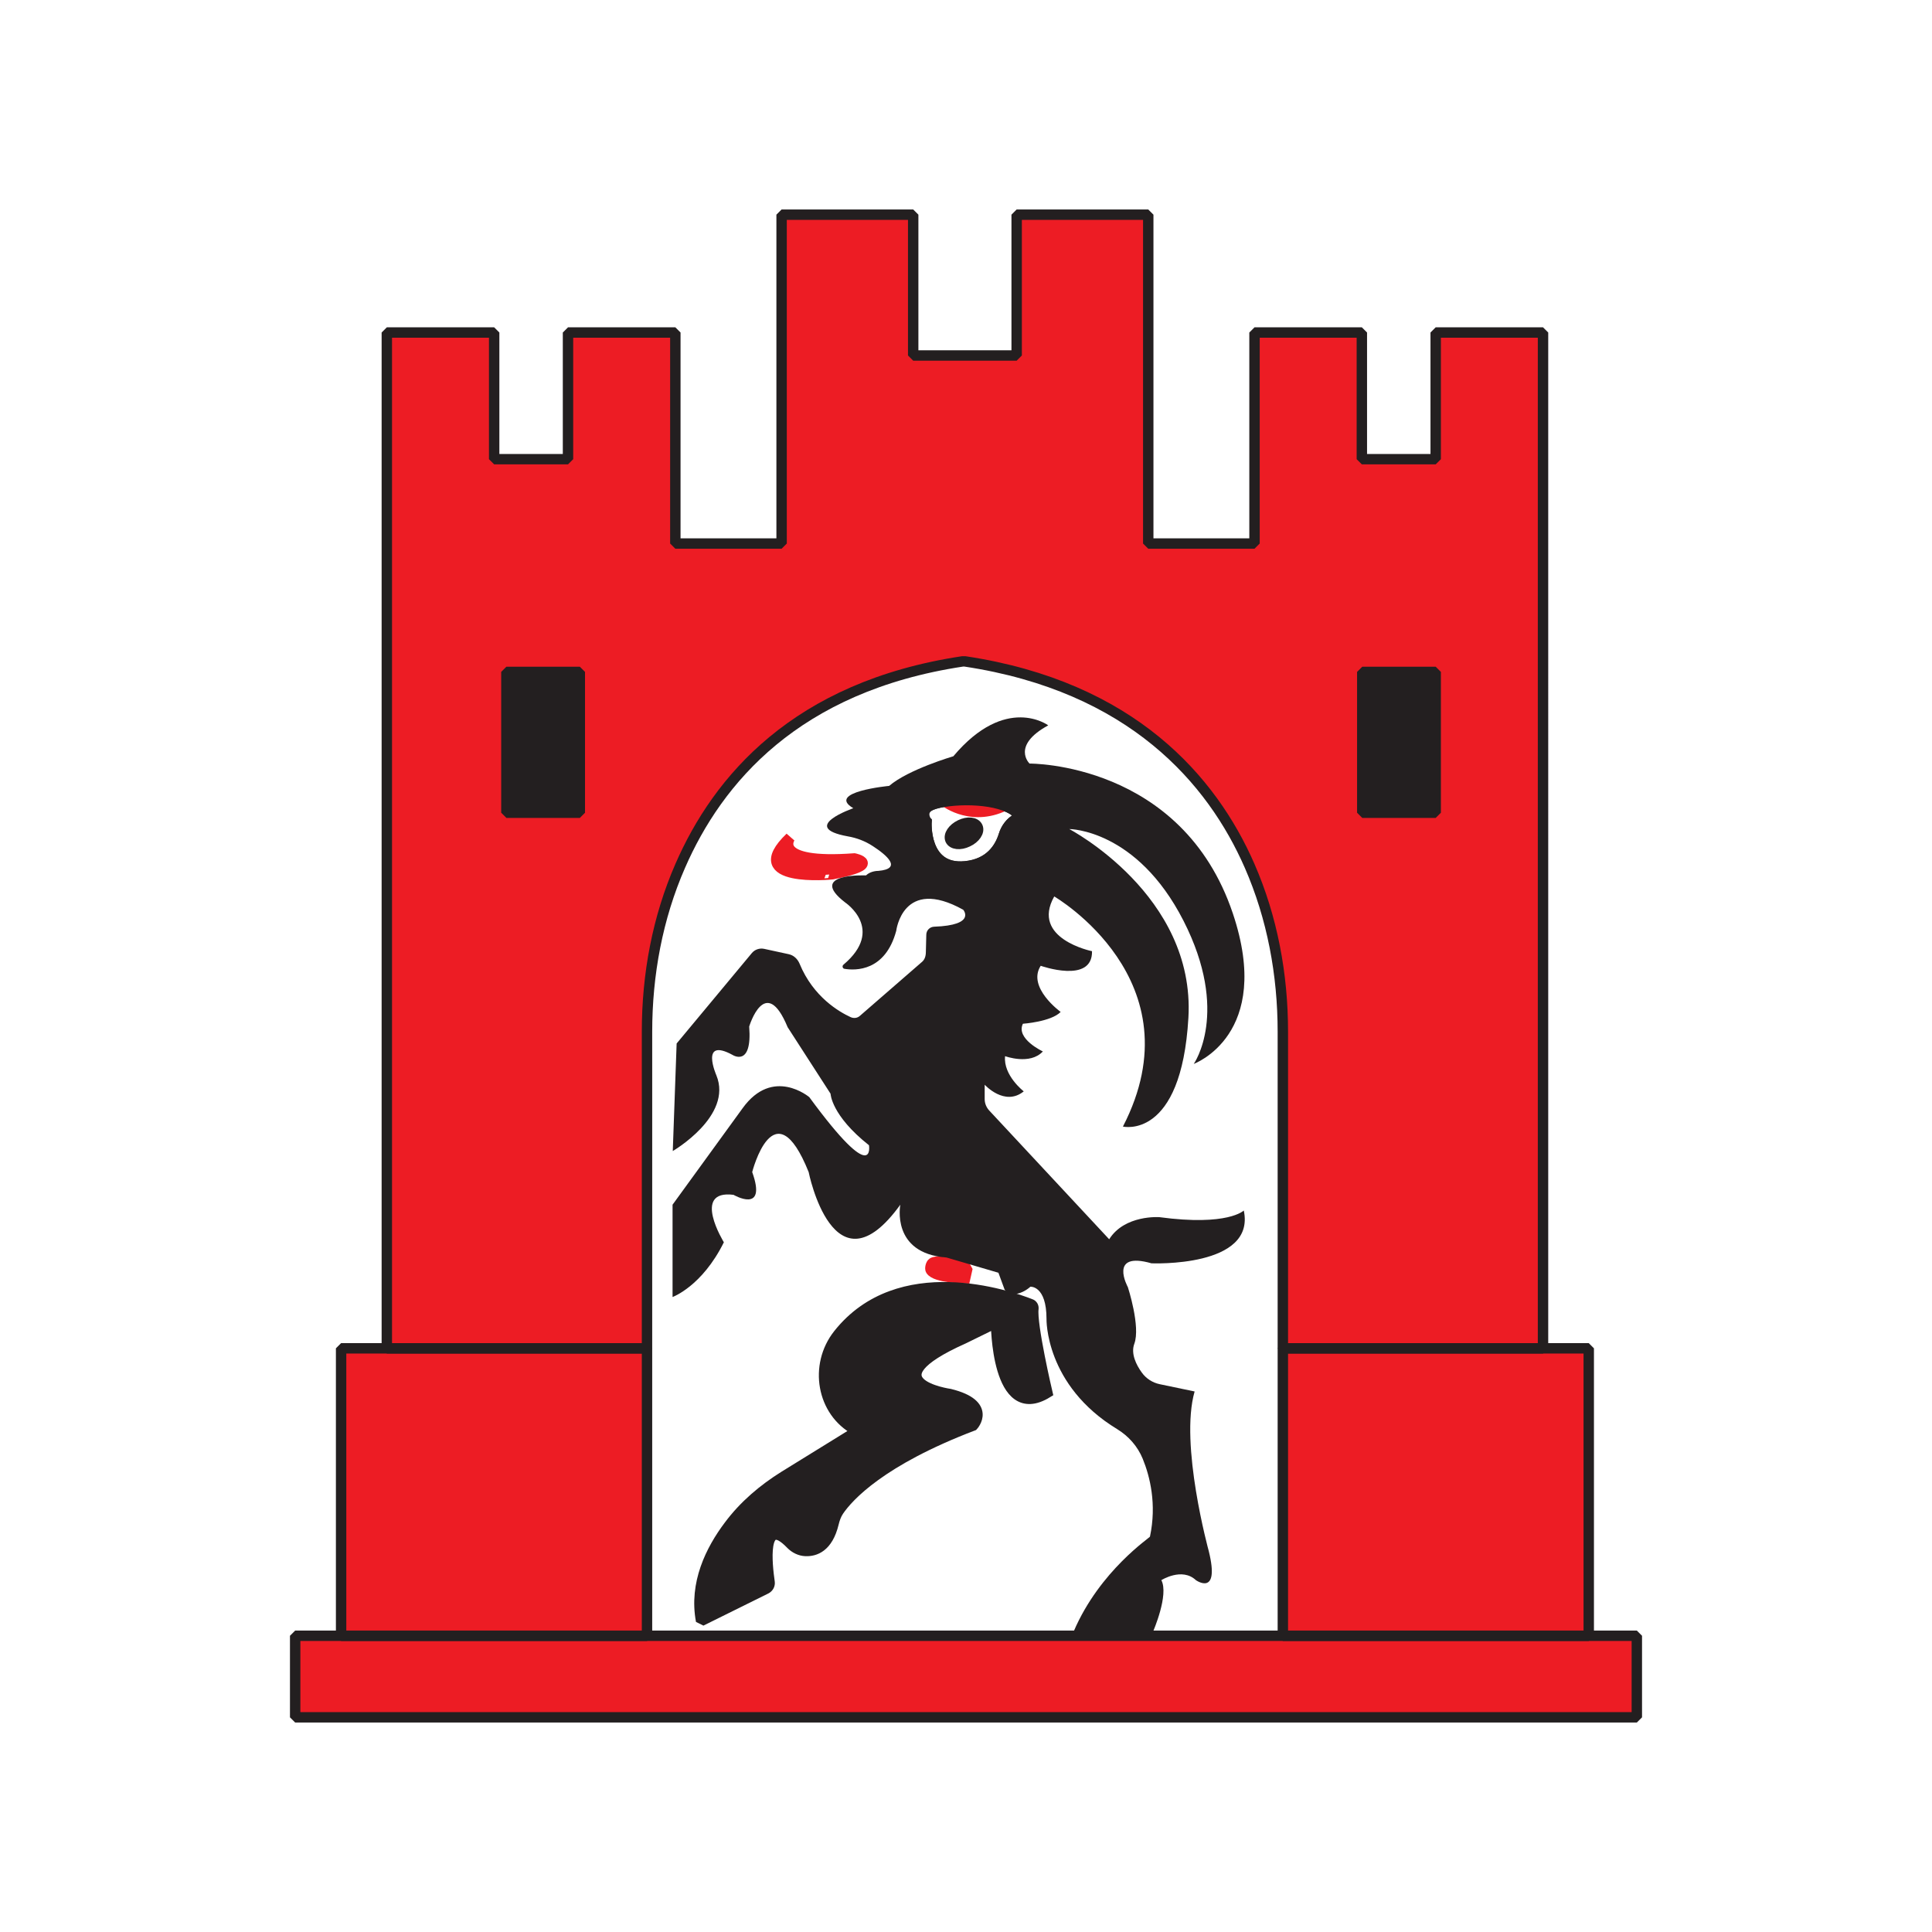
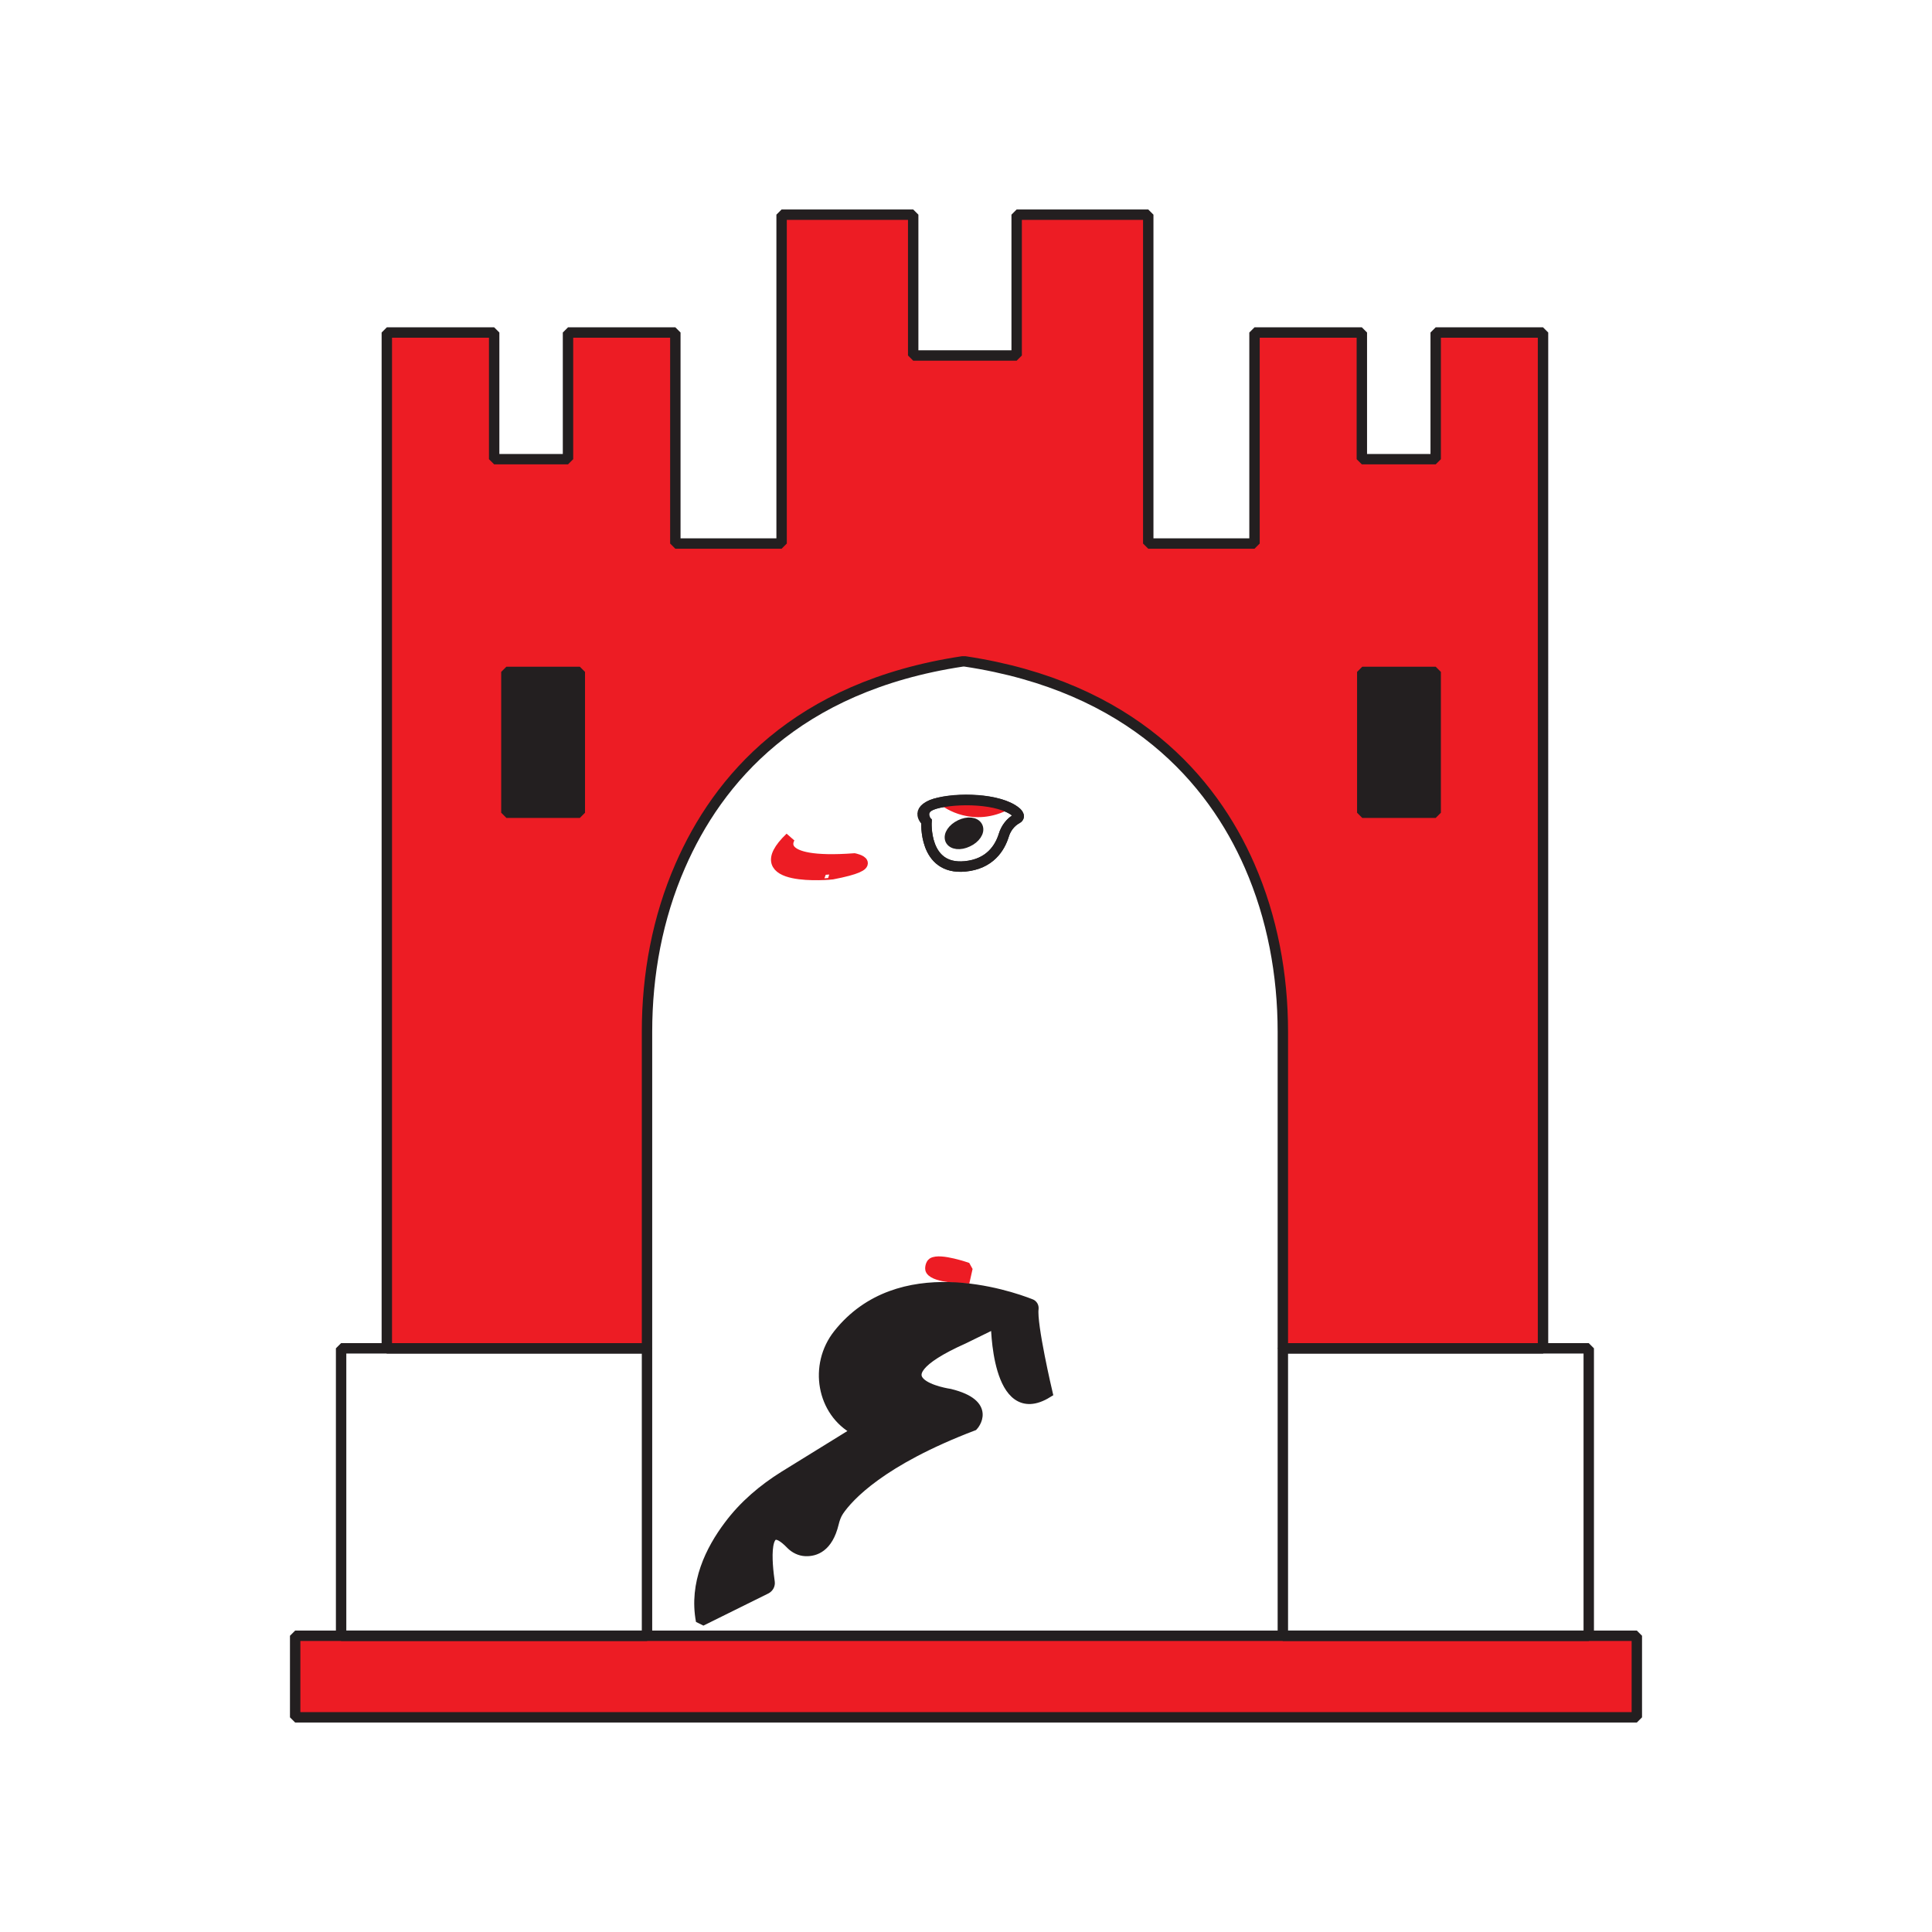
<svg xmlns="http://www.w3.org/2000/svg" version="1.1" id="Layer_1" x="0px" y="0px" viewBox="0 0 900 900" style="enable-background:new 0 0 900 900;" xml:space="preserve">
  <style type="text/css">
	.st0{fill:#FFFFFF;}
	.st1{fill:#ED1C24;}
	.st2{fill:none;stroke:#231F20;stroke-width:4.847;stroke-miterlimit:1.333;}
	.st3{fill:#231F20;}
	.st4{fill:none;stroke:#ED1C24;stroke-width:4.847;stroke-miterlimit:1.333;}
</style>
  <rect class="st0" width="900" height="900" />
  <g>
    <path id="path18_00000054946943947775592800000004739908862395442318_" class="st1" d="M762.5,800h-625v-38h625V800" />
    <path id="path20_00000072996137007537557640000002454184751793481886_" class="st2" d="M762.5,800h-625v-38h625V800z" />
-     <path id="path22_00000167373694345759451720000006842350896644923543_" class="st1" d="M301.3,762H158.9V628.1h142.5V762" />
    <path id="path24_00000141414103522873057360000002982440926177486011_" class="st2" d="M301.3,762H158.9V628.1h142.5V762z" />
-     <path id="path26_00000082368621218719094540000003813066931926367647_" class="st1" d="M597.6,762h142.5V628.1H597.6V762" />
+     <path id="path26_00000082368621218719094540000003813066931926367647_" class="st1" d="M597.6,762V628.1H597.6V762" />
    <path id="path28_00000007428175062280183790000005236783229482356631_" class="st2" d="M597.6,762h142.5V628.1H597.6V762z" />
    <path id="path30_00000130633597155878650960000009446634619344840891_" class="st1" d="M449.5,308.1   c77.8,11.7,115.2,55.4,132.6,95.2c10.6,24.2,15.5,50.7,15.5,77.3v147.5h121.2V154.9h-50v59h-34.4v-59h-50v98.3h-49.5V100h-61.3   v65.6H450h-1.1h-23.5V100h-61.3v153.2h-49.5v-98.3h-50v59h-34.4v-59h-50v473.2h121.2V480.6c0-26.6,4.9-53.1,15.5-77.3   c17.4-39.9,53.8-83.5,131.5-95.2L449.5,308.1" />
    <path id="path32_00000026144655393328049210000000858210200539581592_" class="st2" d="M449.5,308.1   c77.8,11.7,115.2,55.4,132.6,95.2c10.6,24.2,15.5,50.7,15.5,77.3v147.5h121.2V154.9h-50v59h-34.4v-59h-50v98.3h-49.5V100h-61.3   v65.6H450h-1.1h-23.5V100h-61.3v153.2h-49.5v-98.3h-50v59h-34.4v-59h-50v473.2h121.2V480.6c0-26.6,4.9-53.1,15.5-77.3   c17.4-39.9,53.8-83.5,131.5-95.2L449.5,308.1z" />
    <path id="path34_00000056406642968704614400000002812738788631803306_" class="st3" d="M270.1,378.6h-34.2v-65.6h34.2V378.6" />
    <path id="path36_00000112601229935821655970000005996406086947655060_" class="st2" d="M270.1,378.6h-34.2v-65.6h34.2V378.6z" />
    <path id="path38_00000162353218815545903280000013031698946037779128_" class="st3" d="M634.6,378.6h34.2v-65.6h-34.2V378.6" />
    <path id="path40_00000083077938961620577520000017729696985731305880_" class="st2" d="M634.6,378.6h34.2v-65.6h-34.2V378.6z" />
    <path id="path42_00000154404040242801357710000002137511078186840471_" class="st1" d="M449.6,595.5c0,0-13.8-0.2-16-3.8   c-0.5-0.7,0-2.9,0.8-3.4c3.5-2.2,16.3,2.3,16.3,2.3L449.6,595.5" />
    <path id="path44_00000093870622880726305170000003975711297952089505_" class="st4" d="M449.6,595.5c0,0-13.8-0.2-16-3.8   c-0.5-0.7,0-2.9,0.8-3.4c3.5-2.2,16.3,2.3,16.3,2.3L449.6,595.5z" />
    <path id="path46_00000084531707712460022320000012386570980252877476_" class="st1" d="M368.1,390.1c0,0-9.3,12.7,29.9,9.8   c0,0,13.7,2.8-10.5,7.4C387.5,407.3,345.9,411.4,368.1,390.1" />
    <path id="path48_00000122701209217383381440000006664649000767388054_" class="st4" d="M368.1,390.1c0,0-9.3,12.7,29.9,9.8   c0,0,13.7,2.8-10.5,7.4C387.5,407.3,345.9,411.4,368.1,390.1z" />
    <path id="path50_00000030475577002900155210000008185368027542889136_" class="st3" d="M326.6,755.1l30.3-15   c1.1-0.6,1.8-1.8,1.6-3.1c-1.1-7.6-4-32.2,10-17.6c1.8,1.8,4.2,3,6.7,3.1c4.4,0.2,10.4-1.7,13.1-12.8c0.5-2.1,1.2-4.1,2.4-5.9   c4.7-6.9,19.8-23.4,62.6-39.7c0,0,9-9.8-10.8-14.7c0,0-39.1-5.5,6.4-25.8l15.1-7.4c0,0,0,47.3,23.9,32.6c0,0-7.5-31.9-6.5-39.2   c0.1-0.9-0.4-1.8-1.3-2.1c-10.2-4-61.3-21.6-89.6,14.1c-11.4,14.4-7.7,36.1,8.2,44.6c0.2,0.1,0.5,0.2,0.7,0.4l-34,21   c-9.8,6.1-18.8,13.7-25.8,23.1C331.1,722,323.3,737.6,326.6,755.1" />
    <path id="path52_00000113353434662433935760000009045362619644508594_" class="st2" d="M326.6,755.1l30.3-15   c1.1-0.6,1.8-1.8,1.6-3.1c-1.1-7.6-4-32.2,10-17.6c1.8,1.8,4.2,3,6.7,3.1c4.4,0.2,10.4-1.7,13.1-12.8c0.5-2.1,1.2-4.1,2.4-5.9   c4.7-6.9,19.8-23.4,62.6-39.7c0,0,9-9.8-10.8-14.7c0,0-39.1-5.5,6.4-25.8l15.1-7.4c0,0,0,47.3,23.9,32.6c0,0-7.5-31.9-6.5-39.2   c0.1-0.9-0.4-1.8-1.3-2.1c-10.2-4-61.3-21.6-89.6,14.1c-11.4,14.4-7.7,36.1,8.2,44.6c0.2,0.1,0.5,0.2,0.7,0.4l-34,21   c-9.8,6.1-18.8,13.7-25.8,23.1C331.1,722,323.3,737.6,326.6,755.1z" />
-     <path id="path54_00000168118441602901803470000017056127033119115696_" class="st3" d="M500.2,759.9h37c0,0,7.4-17,3.8-23.8   c0,0,9.6-6.1,16.1,0c0,0,11.3,8,6-13.5c0,0-13.7-49.8-6.6-74.4l-16.3-3.4c-3.3-0.7-6.3-2.6-8.3-5.4c-2.6-3.6-5.2-8.8-3.5-13.4   c3-8-3-26.4-3-26.4s-9.3-16.9,11-11.1c0,0,48.7,2.1,43-24.6c0,0-7.3,7.4-39.3,3.1c0,0-16.2-1.2-23.4,10.3l-55.9-60   c-1.3-1.4-2.1-3.3-2.1-5.3v-6.7c0,0,9.3,10.3,18.2,3.1c0,0-9.6-7.4-8.7-16.4c0,0,11.6,4.3,17.6-2.2c0,0-12.7-5.9-9.3-12.9   c0,0,13.1-0.9,17.6-5.5c0,0-15.8-11.4-9.3-21.5c0,0,24.2,8.6,23.9-6.8c0,0-28.7-5.8-17.6-25.5c0,0,67.2,39,32,107.2   c0,0,27.2,6.5,30.5-50.7c3.3-57.2-55.5-87.9-55.5-87.9s31.4,0,53.2,42.7c21.8,42.7,4.8,66.7,4.8,66.7s37.2-13.5,18.2-70.1   c-23.7-70.5-94.7-69.8-94.7-69.8s-8.7-8.3,8.7-17.8c0,0-19.7-14.7-44.2,14.4c0,0-20.9,6.1-29.9,13.8c0,0-29.6,2.8-16.7,10.4   c0,0-25.7,8.9-2.6,13.1c4.1,0.7,8.1,2.2,11.6,4.5c6.5,4.2,14.1,10.6,2.6,11.6c0,0-3.4-0.1-5.7,2.1c0,0-27.6-1.2-9.7,12.6   c0,0,18.8,12.5-0.8,29c-0.7,0.6-0.4,1.7,0.4,1.9c5.3,0.9,19.1,1.2,24.2-17.7c0,0,3-25.5,31.2-9.8c0,0,6.3,7.2-13.6,7.9   c-2,0.1-3.6,1.7-3.6,3.8l-0.2,7.9c0,2.3-0.7,3.7-1.7,4.6l-29,25.2c-1.2,1.1-2.9,1.3-4.4,0.6c-5.2-2.4-17.3-9.3-23.7-24.8   c-0.9-2.2-2.7-4-5.1-4.5l-11.5-2.5c-2.1-0.4-4.2,0.3-5.6,1.9l-35.1,42.2l-1.8,50.1c0,0,28.1-16.3,20.3-35.3c0,0-7.8-17.8,7.5-9.5   c0,0,9.3,6.1,7.8-13.2c0,0,7.5-24.9,17.9,0.3l20,31c0,0,0.3,10.1,17.9,24c0,0,3.3,20-27.8-22.4c0,0-17-14.4-31.1,5.2l-32.6,44.9v43   c0,0,13.7-4.9,23.9-25.5c0,0-15.2-24.6,4.5-22.1c0,0,15.8,9.2,8.7-10.6c0,0,10.2-40.1,26.3,0c0,0,11.6,58.3,42.7,15.2   c0,0-4.5,22.7,21.5,24.6l24.2,7.1l2.9,7.9c2.7,3.8,8.6,1.7,12-1.4l0,0c0,0,7.5-0.6,7.5,15c0,0-0.8,30.9,33,51.4   c5.2,3.2,9.4,7.9,11.8,13.7c3.4,8.3,6.6,21.2,3.4,36.3C536,716.1,512.4,731.5,500.2,759.9" />
    <path id="path56_00000154392674319635237320000015232745283277379512_" class="st0" d="M431.6,382.7c0,0-6.1-5.2,4-8.3   c10.2-3.1,29.9-2.5,37.6,3.8c0,0,2.6,2,0.6,3.1c-3,1.6-5.2,4.5-6.2,7.8c-1.8,5.8-6.4,13.4-18.1,14.5   C430,405.4,431.6,382.7,431.6,382.7" />
    <path id="path58_00000143607438998354016470000005977665960970071958_" class="st2" d="M431.6,382.7c0,0-6.1-5.2,4-8.3   c10.2-3.1,29.9-2.5,37.6,3.8c0,0,2.6,2,0.6,3.1c-3,1.6-5.2,4.5-6.2,7.8c-1.8,5.8-6.4,13.4-18.1,14.5   C430,405.4,431.6,382.7,431.6,382.7L431.6,382.7z" />
    <path id="path60_00000145033762897557951380000017734209723157373112_" class="st3" d="M455.4,385.2c-1-2.2-4.6-2.6-8.1-0.9   c-3.5,1.7-5.5,4.7-4.6,6.9c1,2.2,4.6,2.6,8.1,0.9C454.3,390.5,456.4,387.4,455.4,385.2" />
    <path id="path62_00000147181425819433536240000015478753043954176155_" class="st2" d="M455.4,385.2c-1-2.2-4.6-2.6-8.1-0.9   c-3.5,1.7-5.5,4.7-4.6,6.9c1,2.2,4.6,2.6,8.1,0.9C454.3,390.5,456.4,387.4,455.4,385.2z" />
    <path id="path64_00000129202082248062526390000014364708430510406294_" class="st1" d="M439.2,375.6c0,0,13.9,10.7,31.6,1   C470.8,376.7,449.1,368.3,439.2,375.6" />
    <path id="path66_00000147905678563605977690000014026557909046749838_" class="st2" d="M431.6,382.7c0,0-4.2-6,4-8.3   c10.2-2.8,29.9-2.5,37.6,3.8c0,0,2.6,2,0.6,3.1c-3,1.6-5.2,4.5-6.2,7.8c-1.8,5.8-6.4,13.4-18.1,14.5   C430,405.4,431.6,382.7,431.6,382.7L431.6,382.7z" />
  </g>
</svg>